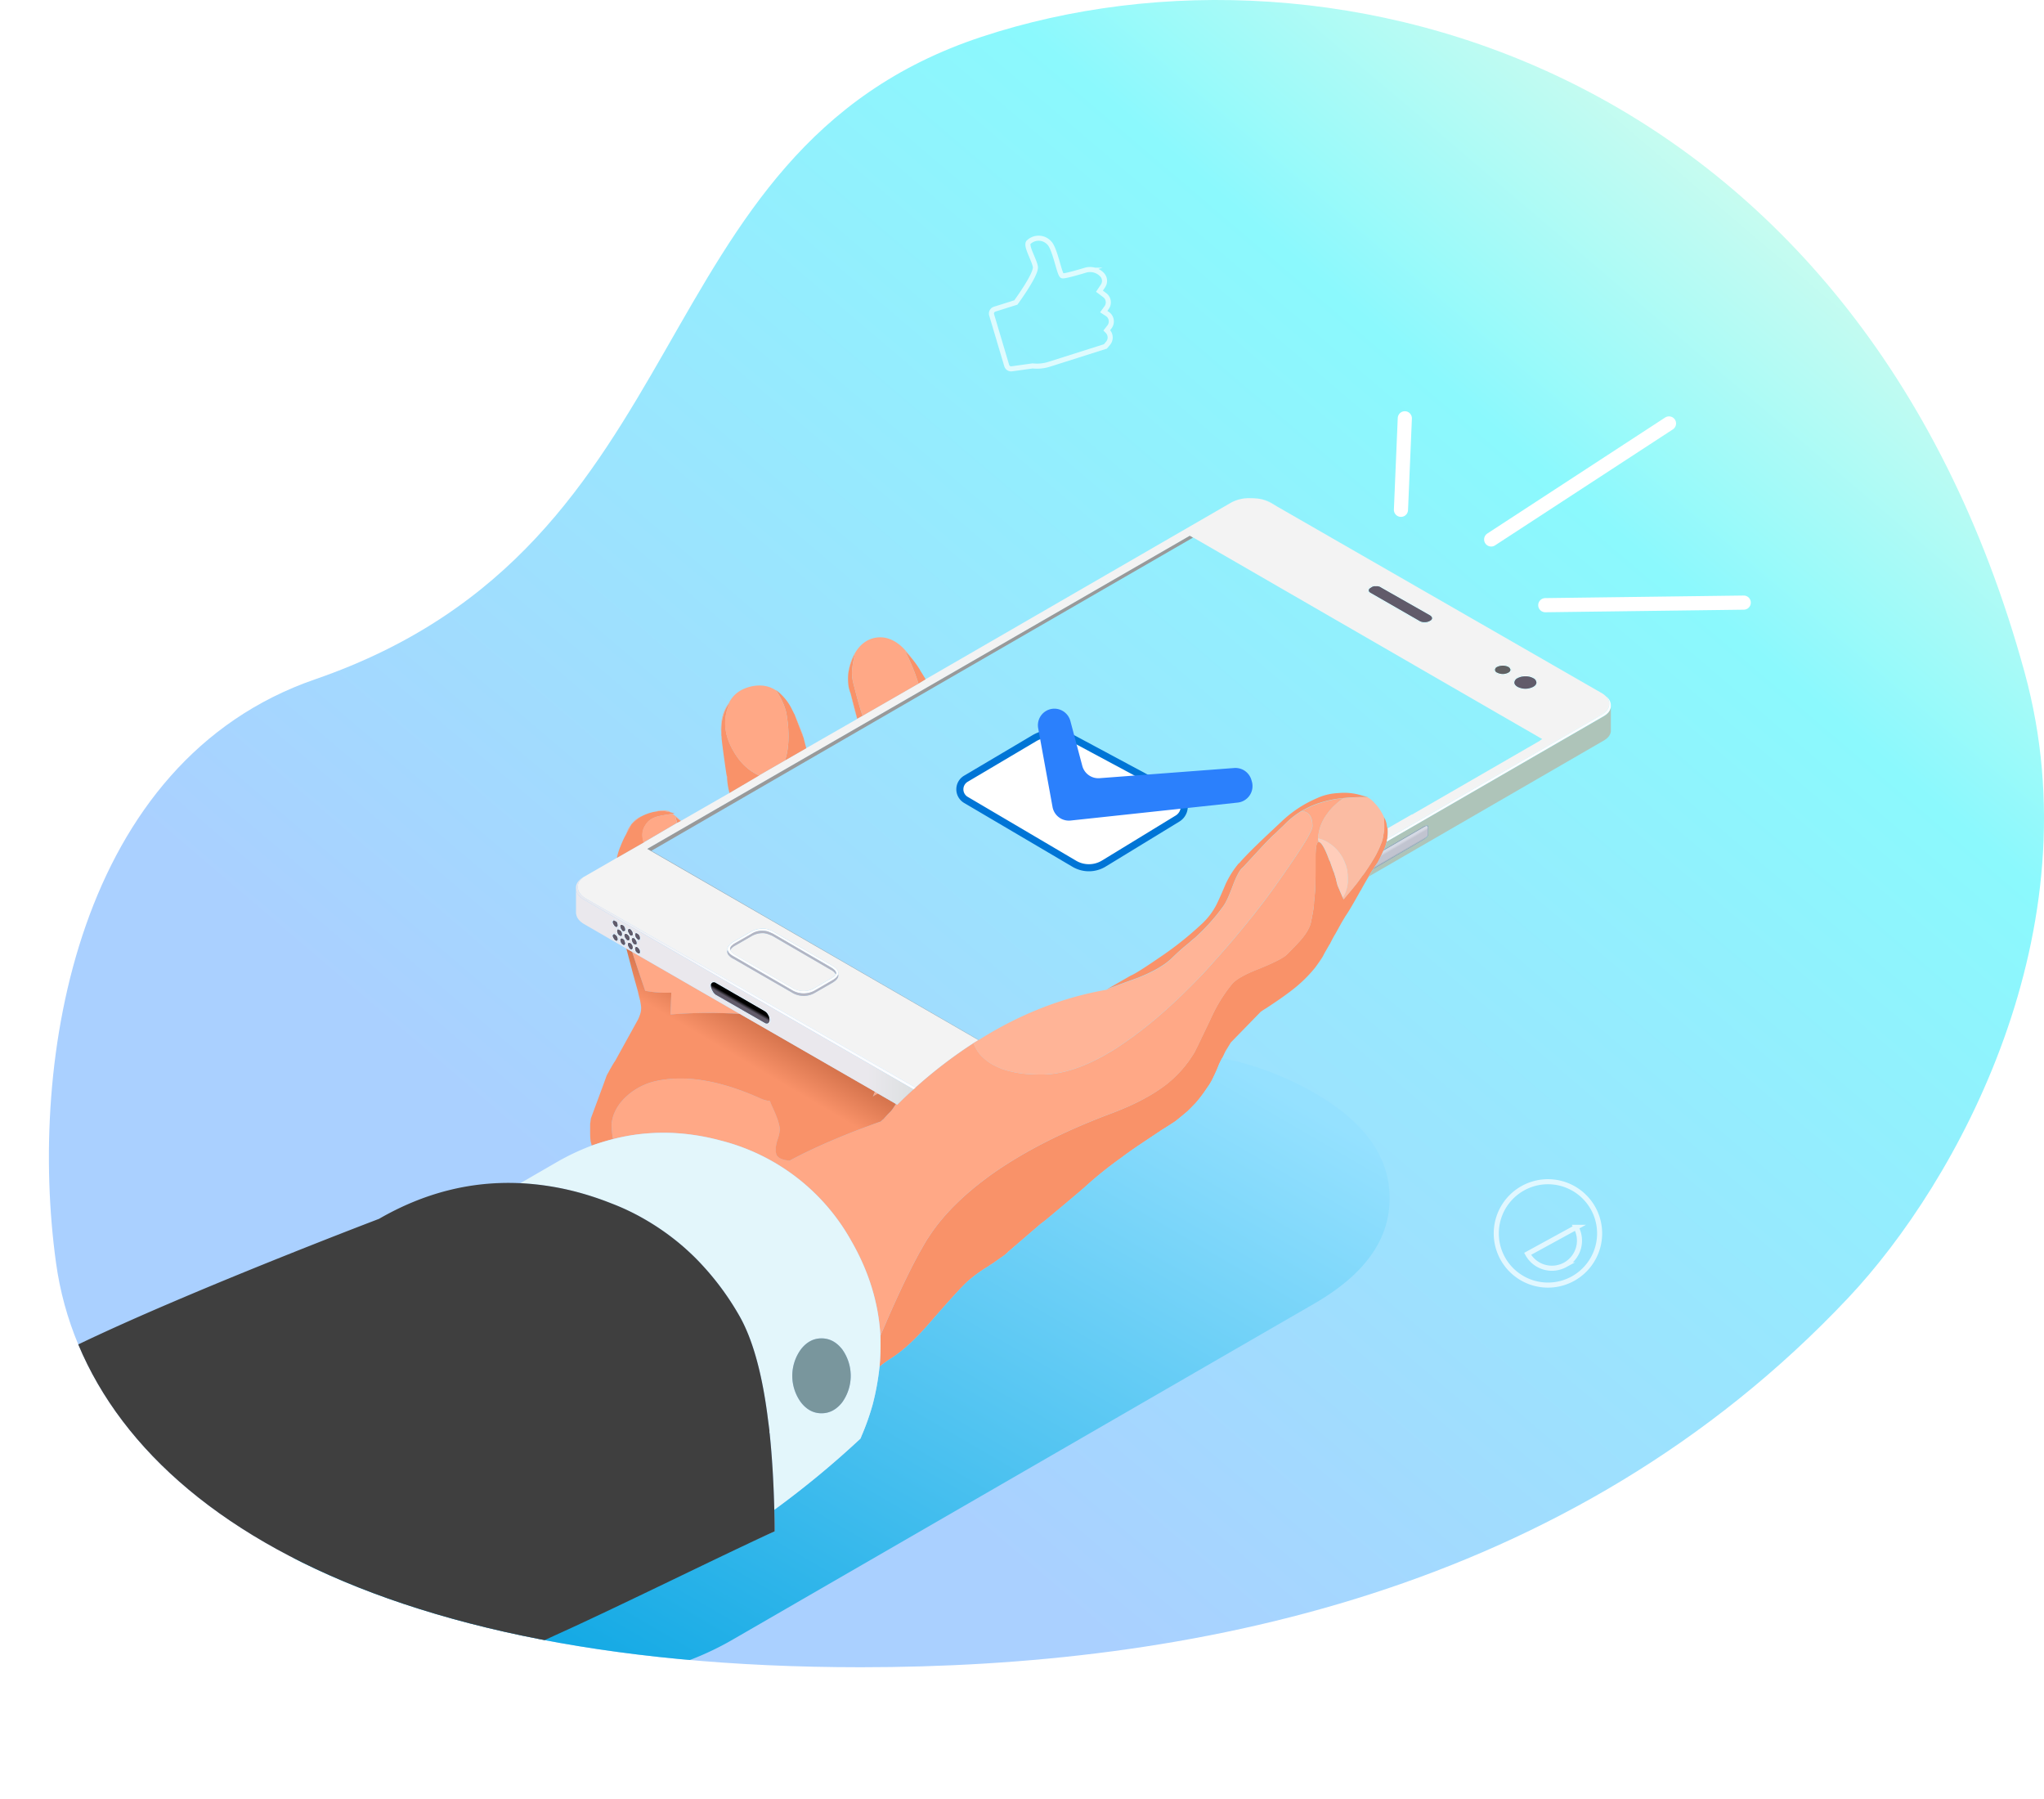
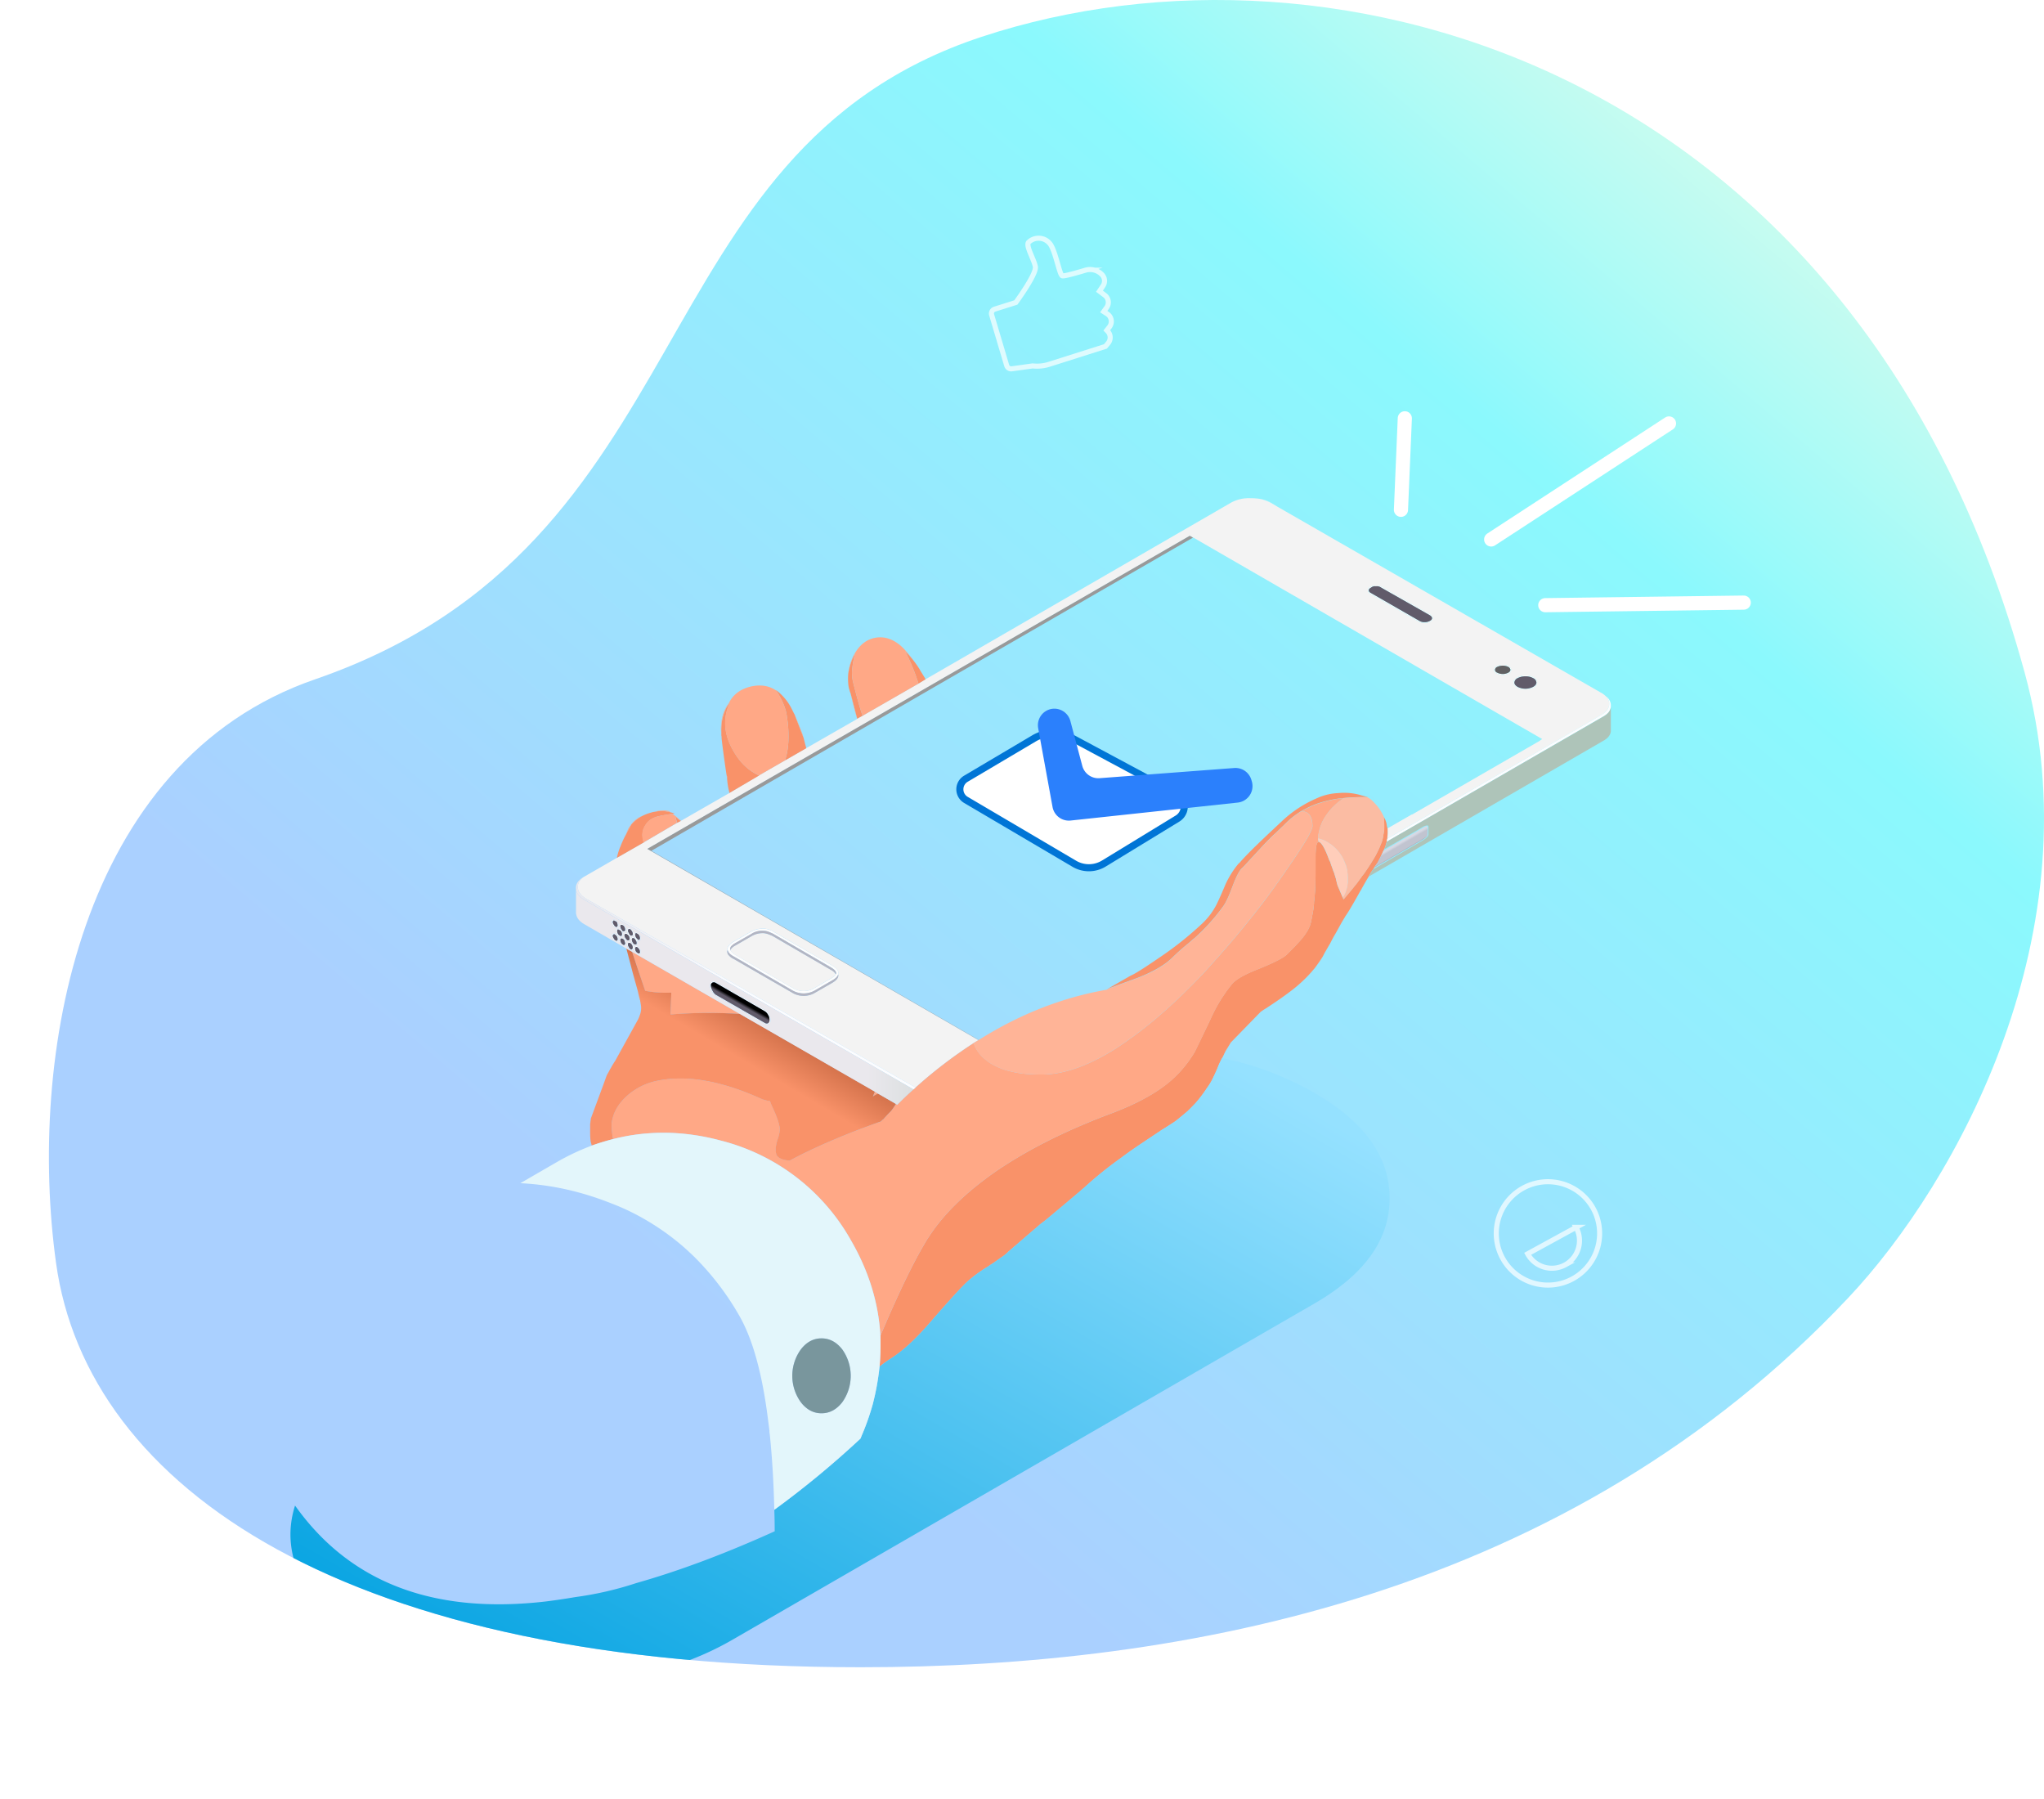
<svg xmlns="http://www.w3.org/2000/svg" xmlns:xlink="http://www.w3.org/1999/xlink" viewBox="0 0 1139.11 1002.22">
  <defs>
    <style>.cls-1{mask:url(#mask);filter:url(#luminosity-noclip-2);}.cls-10,.cls-11,.cls-12,.cls-13,.cls-14,.cls-15,.cls-16,.cls-17,.cls-18,.cls-19,.cls-2,.cls-20,.cls-21,.cls-22,.cls-23,.cls-24,.cls-25,.cls-26,.cls-27,.cls-28,.cls-29,.cls-30,.cls-31,.cls-33,.cls-34,.cls-35,.cls-36,.cls-37,.cls-38,.cls-39,.cls-40,.cls-6,.cls-7,.cls-8,.cls-9{fill-rule:evenodd;}.cls-2{mix-blend-mode:multiply;fill:url(#linear-gradient);}.cls-3,.cls-43,.cls-45{fill:none;}.cls-4{fill:url(#linear-gradient-2);}.cls-5{clip-path:url(#clip-path);}.cls-6{fill:#fdfdfd;}.cls-7{fill:#f3f3f3;}.cls-8{fill:#f99269;}.cls-9{fill:#ffa886;}.cls-10{fill:#999;}.cls-11{fill:url(#linear-gradient-3);}.cls-12{fill:#ffb497;}.cls-13{fill:url(#linear-gradient-4);}.cls-14{fill:url(#linear-gradient-5);}.cls-15{fill:url(#linear-gradient-6);}.cls-16{fill:#b4b5c2;}.cls-17{fill:url(#linear-gradient-7);}.cls-18{fill:url(#linear-gradient-8);}.cls-19{fill:url(#linear-gradient-9);}.cls-20{fill:url(#linear-gradient-10);}.cls-21{fill:url(#linear-gradient-11);}.cls-22{fill:url(#linear-gradient-12);}.cls-23{fill:url(#linear-gradient-13);}.cls-24{fill:url(#linear-gradient-14);}.cls-25{fill:url(#linear-gradient-15);}.cls-26{fill:url(#linear-gradient-16);}.cls-27{fill:url(#linear-gradient-17);}.cls-28{fill:#e3f6fb;}.cls-29{fill:#3f3f3f;}.cls-30{fill:url(#linear-gradient-18);}.cls-31{fill:#79969d;}.cls-32{mask:url(#mask-2);}.cls-33{fill:url(#linear-gradient-19);}.cls-34{fill:url(#linear-gradient-20);}.cls-35{fill:#626163;}.cls-36{fill:url(#radial-gradient);}.cls-37{fill:#fbbca3;}.cls-38{fill:#999caa;}.cls-39{fill:#ffcdba;}.cls-40{fill:url(#linear-gradient-21);}.cls-41{fill:#fff;stroke:#0075d6;stroke-width:3.94px;}.cls-41,.cls-43,.cls-45{stroke-miterlimit:10;}.cls-42{fill:#2b80fc;}.cls-43,.cls-45{stroke:#fff;}.cls-43{stroke-linecap:round;stroke-width:7.89px;}.cls-44{opacity:0.7;}.cls-45{stroke-width:2.83px;}.cls-46{filter:url(#luminosity-noclip);}</style>
    <filter id="luminosity-noclip" x="419.31" y="-6254.35" width="437.31" height="32766" filterUnits="userSpaceOnUse" color-interpolation-filters="sRGB">
      <feFlood flood-color="#fff" result="bg" />
      <feBlend in="SourceGraphic" in2="bg" />
    </filter>
    <mask id="mask" x="419.31" y="-6254.35" width="437.31" height="32766" maskUnits="userSpaceOnUse">
      <g class="cls-46" />
    </mask>
    <linearGradient id="linear-gradient" x1="1628.22" y1="1312.92" x2="1263.94" y2="1555.87" gradientTransform="translate(-341.6 -602.55) scale(0.7 0.7)" gradientUnits="userSpaceOnUse">
      <stop offset="0" stop-color="gray" />
      <stop offset="1" stop-color="#050505" />
    </linearGradient>
    <linearGradient id="linear-gradient-2" x1="-1984.09" y1="815.2" x2="-2693.92" y2="-19.25" gradientTransform="matrix(-1, 0, 0, 1, -1623.23, 0)" gradientUnits="userSpaceOnUse">
      <stop offset="0.08" stop-color="#aad0ff" />
      <stop offset="0.68" stop-color="#8bf9fd" />
      <stop offset="1" stop-color="#fafee5" />
    </linearGradient>
    <clipPath id="clip-path">
      <path class="cls-3" d="M479.69,929C192.91,929,48.56,828.9,31.24,703.79,15.44,589.7,43.31,424.14,175.59,378.52c218.7-75.42,177.88-294.07,371.46-358,197-65,488.84,16.89,581.25,354.14,39.52,144.21-37.6,284.07-98.16,348.37C874.24,888.56,660.61,929,479.69,929Z" />
    </clipPath>
    <linearGradient id="linear-gradient-3" x1="321.69" y1="408.38" x2="900.05" y2="408.38" gradientTransform="matrix(1, 0.02, 0, 1, -1.19, 23.58)" gradientUnits="userSpaceOnUse">
      <stop offset="0" stop-color="#eae8ed" />
      <stop offset="0.16" stop-color="#fcfcfe" />
    </linearGradient>
    <linearGradient id="linear-gradient-4" x1="413.23" y1="590.4" x2="423.94" y2="572.24" gradientUnits="userSpaceOnUse">
      <stop offset="0" stop-color="#f99269" />
      <stop offset="1" stop-color="#d7754e" />
    </linearGradient>
    <linearGradient id="linear-gradient-5" x1="324.49" y1="468.39" x2="902.36" y2="468.39" gradientTransform="matrix(1, 0.02, 0, 1, -2.91, 23.9)" gradientUnits="userSpaceOnUse">
      <stop offset="0.28" stop-color="#eae8ed" />
      <stop offset="0.47" stop-color="#aec4b9" />
    </linearGradient>
    <linearGradient id="linear-gradient-6" x1="-3604.81" y1="1278.97" x2="-2994.95" y2="1278.97" gradientTransform="matrix(0.87, -0.5, 1, 0.58, 2055.66, -1621.86)" gradientUnits="userSpaceOnUse">
      <stop offset="0" stop-color="#03a2e1" />
      <stop offset="1" stop-color="#95e1ff" />
    </linearGradient>
    <linearGradient id="linear-gradient-7" x1="-4384.41" y1="-1652.67" x2="-4380" y2="-1652.67" gradientTransform="matrix(-0.36, -0.93, 1.03, -0.12, 453.86, -3759.28)" gradientUnits="userSpaceOnUse">
      <stop offset="0.36" stop-color="#615b6a" />
      <stop offset="0.82" />
    </linearGradient>
    <linearGradient id="linear-gradient-8" x1="-4387.26" y1="-1649.58" x2="-4382.86" y2="-1649.58" xlink:href="#linear-gradient-7" />
    <linearGradient id="linear-gradient-9" x1="-4381.41" y1="-1655.68" x2="-4377" y2="-1655.68" xlink:href="#linear-gradient-7" />
    <linearGradient id="linear-gradient-10" x1="-4386.83" y1="-1655.31" x2="-4382.43" y2="-1655.31" xlink:href="#linear-gradient-7" />
    <linearGradient id="linear-gradient-11" x1="-4389.2" y1="-1658.49" x2="-4384.8" y2="-1658.49" xlink:href="#linear-gradient-7" />
    <linearGradient id="linear-gradient-12" x1="-4392.2" y1="-1655.45" x2="-4387.79" y2="-1655.45" xlink:href="#linear-gradient-7" />
    <linearGradient id="linear-gradient-13" x1="-4389.84" y1="-1652.28" x2="-4385.43" y2="-1652.28" xlink:href="#linear-gradient-7" />
    <linearGradient id="linear-gradient-14" x1="-4392.66" y1="-1649.43" x2="-4388.25" y2="-1649.43" xlink:href="#linear-gradient-7" />
    <linearGradient id="linear-gradient-15" x1="-4395.2" y1="-1652.37" x2="-4390.79" y2="-1652.37" xlink:href="#linear-gradient-7" />
    <linearGradient id="linear-gradient-16" x1="-4390.23" y1="-1646.75" x2="-4385.82" y2="-1646.75" xlink:href="#linear-gradient-7" />
    <linearGradient id="linear-gradient-17" x1="-4398.02" y1="-1649.55" x2="-4393.62" y2="-1649.55" xlink:href="#linear-gradient-7" />
    <linearGradient id="linear-gradient-18" x1="-3142.41" y1="-470.35" x2="-3136.25" y2="-470.35" gradientTransform="matrix(0, -1, 1, 0.57, 883.49, -2311.91)" gradientUnits="userSpaceOnUse">
      <stop offset="0.36" stop-color="#615b6a" />
      <stop offset="0.68" />
    </linearGradient>
    <filter id="luminosity-noclip-2" x="419.31" y="302.15" width="437.31" height="141.36" filterUnits="userSpaceOnUse" color-interpolation-filters="sRGB">
      <feFlood flood-color="#fff" result="bg" />
      <feBlend in="SourceGraphic" in2="bg" />
    </filter>
    <mask id="mask-2" x="419.31" y="302.15" width="437.31" height="141.36" maskUnits="userSpaceOnUse">
      <g class="cls-1">
        <path class="cls-2" d="M856.62,413.11,824,431.91q-164.84-93.29-404.73,11.6l245-141.36Z" />
      </g>
    </mask>
    <linearGradient id="linear-gradient-19" x1="419.31" y1="372.83" x2="856.62" y2="372.83" gradientUnits="userSpaceOnUse">
      <stop offset="0" stop-color="#b6f6ff" />
      <stop offset="1" stop-color="#fff" />
    </linearGradient>
    <linearGradient id="linear-gradient-20" x1="-2722.61" y1="1054.99" x2="-2716.48" y2="1054.99" gradientTransform="matrix(0.87, -0.49, 1.01, 0.58, 2079.98, -1615.89)" xlink:href="#linear-gradient-18" />
    <radialGradient id="radial-gradient" cx="2541.29" cy="292.11" r="5.7" gradientTransform="matrix(0.87, 0.5, -0.87, 0.5, -1095.85, -1035.57)" gradientUnits="userSpaceOnUse">
      <stop offset="0.32" />
      <stop offset="0.65" stop-color="#615b6a" />
    </radialGradient>
    <linearGradient id="linear-gradient-21" x1="-5299.17" y1="-102.05" x2="-5292.56" y2="-102.05" gradientTransform="matrix(0, -1, 1, -0.58, 884.01, -4883.54)" gradientUnits="userSpaceOnUse">
      <stop offset="0" stop-color="#989aa5" />
      <stop offset="0.2" stop-color="#c1c4d0" />
      <stop offset="0.7" stop-color="#c1c4d0" />
      <stop offset="0.92" stop-color="#d6d9e4" />
    </linearGradient>
  </defs>
  <title>Asset 23</title>
  <g id="Layer_2" data-name="Layer 2">
    <g id="Layer_10" data-name="Layer 10">
      <path class="cls-4" d="M479.69,929C192.91,929,48.56,828.9,31.24,703.79,15.44,589.7,43.31,424.14,175.59,378.52c218.7-75.42,177.88-294.07,371.46-358,197-65,488.84,16.89,581.25,354.14,39.52,144.21-37.6,284.07-98.16,348.37C874.24,888.56,660.61,929,479.69,929Z" />
      <g class="cls-5">
        <path class="cls-6" d="M769.77,327.42a4.19,4.19,0,0,0-3-.76,3.49,3.49,0,0,0-2.71.76q-1.26.63-1.26,1.53t1.26,1.53l27,15.52a5.28,5.28,0,0,0,2.92.69,5.58,5.58,0,0,0,2.86-.69c.83-.42,1.25-.93,1.25-1.53s-.42-1.16-1.25-1.67Zm-6,3.48a2.46,2.46,0,0,1-1.39-1.95,2.23,2.23,0,0,1,1.39-1.95,6.26,6.26,0,0,1,3.06-.76,6.84,6.84,0,0,1,3.34.76l27,15.45a2.48,2.48,0,0,1,1.39,2,2.46,2.46,0,0,1-1.39,1.94A7.19,7.19,0,0,1,794,347a7.39,7.39,0,0,1-3.2-.63Zm73.81,40a7.14,7.14,0,0,0-3.2.7,1.87,1.87,0,0,0-1.18,1.67,1.7,1.7,0,0,0,1.18,1.53,6.55,6.55,0,0,0,3.2.76,6.2,6.2,0,0,0,3.06-.76,2,2,0,0,0,1.19-1.53,2.25,2.25,0,0,0-1.19-1.67A6.75,6.75,0,0,0,837.53,370.9Zm5.92,9.4c0-1.12.72-2,2.15-2.72a7.83,7.83,0,0,1,4.53-1.25,8.62,8.62,0,0,1,4.73,1.25,3.11,3.11,0,0,1,1.81,2.72c0,1-.65,1.92-1.95,2.71a9.17,9.17,0,0,1-4.59,1,9,9,0,0,1-4.53-1C844.17,382.31,843.45,381.41,843.45,380.3Zm-9.26-9.12a6.87,6.87,0,0,1,3.34-.76,6.5,6.5,0,0,1,3.2.76,2.53,2.53,0,0,1,1.53,2.09,2.3,2.3,0,0,1-1.53,2,6.5,6.5,0,0,1-3.2.76,6.87,6.87,0,0,1-3.34-.76,2.3,2.3,0,0,1-1.53-2A2.53,2.53,0,0,1,834.19,371.18Zm11.55,6.68a3,3,0,0,0-1.81,2.44c0,.92.61,1.73,1.81,2.43a9.62,9.62,0,0,0,8.7,0c1.21-.7,1.81-1.51,1.81-2.43a2.94,2.94,0,0,0-1.81-2.44,8.22,8.22,0,0,0-4.31-1A8.62,8.62,0,0,0,845.74,377.86ZM407,529.46a7.3,7.3,0,0,0,2.57,2.43l32.35,18.65a11.59,11.59,0,0,0,12,0l9.11-5.29a7.16,7.16,0,0,0,2.79-2.44.4.4,0,0,0,.14-.28c.18-1.11-.79-2.29-2.93-3.54l-32.14-18.65c-.83-.42-1.6-.76-2.29-1a8,8,0,0,0-3.07-.63,10.62,10.62,0,0,0-6.67,1.67l-9.26,5.29a8.94,8.94,0,0,0-1.67,1.25,2.4,2.4,0,0,0-.9,2.44Zm60.11,13.35V543c-.28,1.11-1.39,2.23-3.34,3.34l-9.25,5.36a12.59,12.59,0,0,1-13.22,0l-32.35-18.72c-1.9-1-3-2.13-3.34-3.34-.1,0-.14,0-.14-.13a2.89,2.89,0,0,1,.76-2.58,8.58,8.58,0,0,1,2.72-2.29l9.25-5.29a13.71,13.71,0,0,1,7.17-1.88,9.18,9.18,0,0,1,2.57.35,10.52,10.52,0,0,1,3.48,1.53l32.35,18.64C466.47,539.47,467.58,541.1,467.07,542.81ZM348.17,516a.61.61,0,0,0,.14.42,2.56,2.56,0,0,1,.63,1.67,1.75,1.75,0,0,1-.14.76,2.28,2.28,0,0,1-.49.49c-.28.18-.74.11-1.39-.21a1.56,1.56,0,0,1-.56-.56,1.78,1.78,0,0,0,.28.42,3.5,3.5,0,0,1,.49,1.67,1.3,1.3,0,0,1-.63,1.25,1.4,1.4,0,0,1-1.39-.21,2.91,2.91,0,0,1-1.18-1.18,3.5,3.5,0,0,1-.49-1.67,1.65,1.65,0,0,1,.63-1.39,1.43,1.43,0,0,1,1.18.35,2.08,2.08,0,0,1,.76.38.49.49,0,0,1-.13-.38,2.41,2.41,0,0,1-.63-1.53,1.32,1.32,0,0,1,.63-1.26.45.45,0,0,1,.34-.13,1.09,1.09,0,0,1,.91.13A4.14,4.14,0,0,1,348.17,516Zm-.14.55a1.89,1.89,0,0,0-1.11-1,.72.72,0,0,0-.7-.14H346c-.18.1-.27.4-.27.91a2.7,2.7,0,0,0,.48,1.39c.19.28.37.58.56.9a1.72,1.72,0,0,0,.35.28,1.51,1.51,0,0,0,.9,0c.28-.09.42-.35.42-.76A3.22,3.22,0,0,0,348,516.51Zm1.53,2a1.36,1.36,0,0,1,.56-1.25,1.27,1.27,0,0,1,1.25.14,3.08,3.08,0,0,1,1.32,1.25,3.5,3.5,0,0,1,.49,1.67,1.15,1.15,0,0,1-.63,1.18,1,1,0,0,1-1.32,0,4.29,4.29,0,0,1-.62-.41l.14.14a3.68,3.68,0,0,1,.62,1.8c0,.61-.21,1-.62,1.05l-.49.35a1.63,1.63,0,0,1-.91-.35,2.15,2.15,0,0,1-1.18-1.32,2.87,2.87,0,0,1-.49-1.53,1.67,1.67,0,0,1,.63-1.4,1.11,1.11,0,0,1,.77,0,1.67,1.67,0,0,1,.48.14c.27.23.51.44.7.63a1.61,1.61,0,0,1-.28-.42A3.4,3.4,0,0,1,349.56,518.53Zm.7-.76c-.19.09-.28.35-.28.76a1.91,1.91,0,0,0,.49,1.32,2.67,2.67,0,0,0,.9,1.4,1.55,1.55,0,0,0,.91,0c.27-.1.41-.4.41-.91a3,3,0,0,0-.41-1.39,4.56,4.56,0,0,0-1-1.18A.77.77,0,0,0,350.26,517.77Zm-7.58-4.59c-.28-.28-.54-.38-.77-.28a1,1,0,0,0-.42.9,2.85,2.85,0,0,0,.63,1.53,2.45,2.45,0,0,0,.9,1,.83.83,0,0,0,.91,0c.18-.1.28-.35.28-.77a5.55,5.55,0,0,0-.28-1.53A1.85,1.85,0,0,0,342.68,513.18Zm-1.05-.63a1.4,1.4,0,0,1,1.39.21,7.27,7.27,0,0,1,1.19,1.18,3.59,3.59,0,0,1,.48,1.67,1.31,1.31,0,0,1-.62,1.25c-.33.19-.79.12-1.39-.21a2.64,2.64,0,0,1-1.05-1.18,3,3,0,0,1-.62-1.67A1.3,1.3,0,0,1,341.63,512.55Zm2.58,5.36a1.2,1.2,0,0,0-.28.9,3.15,3.15,0,0,0,.42,1.53,2.08,2.08,0,0,0,.9.91,1.34,1.34,0,0,0,1.11.27v-.14c.19-.09.28-.34.28-.76a2.86,2.86,0,0,0-.28-1.32,1.84,1.84,0,0,0-1.25-1.12C344.74,517.91,344.44,517.81,344.21,517.91Zm0,3.61a3.63,3.63,0,0,1,.48,1.67,1.33,1.33,0,0,1-.62,1.26c-.33.27-.79.23-1.39-.14a3.19,3.19,0,0,1-1.05-1.26,2.55,2.55,0,0,1-.62-1.67,1.33,1.33,0,0,1,.62-1.18,1.3,1.3,0,0,1,1.39.14A7.27,7.27,0,0,1,344.21,521.52Zm0,1.67a4.12,4.12,0,0,0-.28-1.32,4,4,0,0,0-1.25-1.25.59.59,0,0,0-.77,0c-.28.09-.42.35-.42.76a2.41,2.41,0,0,0,.63,1.54,1.71,1.71,0,0,0,.9,1,.83.83,0,0,0,.91.14C344.11,524,344.21,523.7,344.21,523.19Zm1.53.63a2.86,2.86,0,0,0,.48,1.53,2.51,2.51,0,0,0,.91,1c.37.24.67.28.9.14a1,1,0,0,0,.42-.9l-.28-1a.88.88,0,0,0-.14-.49,1.91,1.91,0,0,0-1.11-1.05.83.83,0,0,0-.91,0C345.83,523.15,345.74,523.4,345.74,523.82Zm.14,1.67a2.58,2.58,0,0,1-.63-1.67,1.15,1.15,0,0,1,.63-1.18,1.05,1.05,0,0,1,1.25.14,2.63,2.63,0,0,1,.9.55c.09.24.19.44.28.63a3,3,0,0,1,.63,1.67,2.15,2.15,0,0,1-.14.9,2.88,2.88,0,0,0-.49.35,1.7,1.7,0,0,1-1.39,0A10.71,10.71,0,0,1,345.88,525.49Zm5-2.44a3.14,3.14,0,0,0-.41-1.53,2.67,2.67,0,0,0-1.12-1c-.09,0-.13-.05-.13-.14a1.13,1.13,0,0,0-.77,0,1,1,0,0,0-.42.91,2.47,2.47,0,0,0,.56,1.39,3.45,3.45,0,0,0,1,1.18,1.29,1.29,0,0,0,.56.14h.35v-.14C350.75,523.73,350.88,523.47,350.88,523.05Zm2.44-.27a1.39,1.39,0,0,0-.9,0c-.19.09-.28.34-.28.76a2.85,2.85,0,0,0,.41,1.46,2.6,2.6,0,0,0,.91,1.12,1.6,1.6,0,0,0,1.11.13c.19-.09.28-.39.28-.9a2.6,2.6,0,0,0-.49-1.39A3.17,3.17,0,0,0,353.32,522.78Zm-1.18-.49a1.37,1.37,0,0,1,1.32.14,6.38,6.38,0,0,1,.76.62,1.61,1.61,0,0,0-.27-.41,3.83,3.83,0,0,1-.49-1.67,1.22,1.22,0,0,1,.62-1.25c.33-.28.79-.24,1.4.13a2.43,2.43,0,0,1,1.18,1.26,3.62,3.62,0,0,1,.49,1.67c0,.69-.21,1.09-.63,1.18a1.48,1.48,0,0,1-1.39,0,3.66,3.66,0,0,1-.56-.77,1.73,1.73,0,0,0,.28.63,4.35,4.35,0,0,1,.28,1.53c0,.6-.14,1-.42,1.18a1.1,1.1,0,0,1-1.39,0,4.19,4.19,0,0,1-1.18-1.32,3.5,3.5,0,0,1-.49-1.67A1.42,1.42,0,0,1,352.14,522.29Zm-1.88,3.06a1.23,1.23,0,0,0-.28.9,2.19,2.19,0,0,0,.49,1.4,2.28,2.28,0,0,0,.9,1.18,1.17,1.17,0,0,0,.42.14c.23.09.39.09.49,0v-.14c.27-.09.41-.35.41-.77a3.25,3.25,0,0,0-.41-1.53,2.87,2.87,0,0,0-1-1,1.76,1.76,0,0,0-.62-.14Zm-.7.9a1.37,1.37,0,0,1,.56-1.25.48.48,0,0,1,.35-.14.9.9,0,0,1,.9.35,2.84,2.84,0,0,1,1.32,1,3.76,3.76,0,0,1,.49,1.81,1.32,1.32,0,0,1-.63,1.26,1.38,1.38,0,0,1-.62.14,1.23,1.23,0,0,1-.7-.35,3.31,3.31,0,0,1-1.25-1.19A4,4,0,0,1,349.56,526.25Zm4.66-6.26a1.58,1.58,0,0,0-.27,1,2.82,2.82,0,0,0,.41,1.32,4.87,4.87,0,0,0,1.12,1.25,1,1,0,0,0,.9.14v-.14a.88.88,0,0,0,.28-.76,3.76,3.76,0,0,0-.42-1.53,2.63,2.63,0,0,0-1.11-1A1,1,0,0,0,354.22,520Zm.91,7.8a.66.66,0,0,0-.91,0c-.18.09-.27.34-.27.76a3.14,3.14,0,0,0,.41,1.53,3.32,3.32,0,0,0,1.12,1,1,1,0,0,0,.9.14,1.2,1.2,0,0,0,.28-.9,2.93,2.93,0,0,0-.42-1.39A3.72,3.72,0,0,0,355.13,527.79Zm-1.05-.49a1.54,1.54,0,0,1,1.4.14,3.36,3.36,0,0,1,1.18,1.25,3.62,3.62,0,0,1,.49,1.67,1.44,1.44,0,0,1-.63,1.39,1.4,1.4,0,0,1-1.39-.21,16.42,16.42,0,0,1-1.18-1.32,3.5,3.5,0,0,1-.49-1.67A1.52,1.52,0,0,1,354.08,527.3Zm42.72,19.76c.6-.42,1.35-.33,2.23.28l27.2,15.51a6.51,6.51,0,0,1,2.16,2.3c.37.78.67,1.48.9,2.08a5.43,5.43,0,0,1,.14,1.12,2.29,2.29,0,0,1-1,2.22,2.65,2.65,0,0,1-2.44-.28l-27.06-15.65a6.72,6.72,0,0,1-2.09-2.3,5.71,5.71,0,0,1-1.11-3.13A2.25,2.25,0,0,1,396.8,547.06Zm.28,5a5.63,5.63,0,0,0,1.95,2.29L426.23,570a1.83,1.83,0,0,0,1.81.13,2,2,0,0,0,.76-1.8,5.41,5.41,0,0,0-.14-1.26,4.3,4.3,0,0,0-.62-1.53,4.88,4.88,0,0,0-2.09-2.22l-27.06-15.66a1.9,1.9,0,0,0-1.95-.14,1.73,1.73,0,0,0-.76,1.67A5.69,5.69,0,0,0,397.08,552.07Z" />
        <path class="cls-7" d="M763.72,330.9l27.06,15.51a7.39,7.39,0,0,0,3.2.63,7.19,7.19,0,0,0,3.13-.63,2.46,2.46,0,0,0,1.39-1.94,2.48,2.48,0,0,0-1.39-2l-27-15.45a6.84,6.84,0,0,0-3.34-.76,6.26,6.26,0,0,0-3.06.76,2.23,2.23,0,0,0-1.39,1.95A2.46,2.46,0,0,0,763.72,330.9Zm70.47,40.28a2.53,2.53,0,0,0-1.53,2.09,2.3,2.3,0,0,0,1.53,2,6.87,6.87,0,0,0,3.34.76,6.5,6.5,0,0,0,3.2-.76,2.3,2.3,0,0,0,1.53-2,2.53,2.53,0,0,0-1.53-2.09,6.5,6.5,0,0,0-3.2-.76A6.87,6.87,0,0,0,834.19,371.18Zm9.26,9.12c0,1.11.72,2,2.15,2.71a9,9,0,0,0,4.53,1,9.17,9.17,0,0,0,4.59-1c1.3-.79,1.95-1.69,1.95-2.71a3.11,3.11,0,0,0-1.81-2.72,8.62,8.62,0,0,0-4.73-1.25,7.83,7.83,0,0,0-4.53,1.25C844.17,378.28,843.45,379.18,843.45,380.3Zm51.69,7.86a5.9,5.9,0,0,1,1.67,4c0,2.46-1.49,4.55-4.45,6.26L773.18,467.33v-.28l.14-1.67a27.2,27.2,0,0,0,0-3.83l13.43-7.72.14.07,71.44-41.25-.13-.07,1.25-.77L665,299.52l-.14.07-1.81-1L360.76,473,545.34,579.55c-.93.51-1.86,1.06-2.79,1.67A257.34,257.34,0,0,0,510.2,606L326.74,500.86q-4.51-2.72-4.73-6.33c-.09-2.36,1-4.34,3.34-5.91L343.79,478l14.89-8.55,18.64-10.93,1.95-1,.21-.14,27-15.51L423,432.06l14.47-8.35,11.83-6.82,28.38-16.28v-.14l3.06-1.67,31.1-17.88,4-2.43,132-76.32,29.5-17.05,8.77-5.08a20.86,20.86,0,0,1,10.92-2.43,33.53,33.53,0,0,1,4.52.28,21.39,21.39,0,0,1,6.54,2.29l3.83,2.16,180,103.45A12.68,12.68,0,0,1,895.14,388.16ZM465.75,542.81a7.16,7.16,0,0,1-2.79,2.44l-9.11,5.29a11.59,11.59,0,0,1-12,0l-32.35-18.65a7.3,7.3,0,0,1-2.57-2.43,6.54,6.54,0,0,1,2.57-2.44l9.26-5.36a12.3,12.3,0,0,1,7-1.67,13.07,13.07,0,0,1,3.48,1,10.31,10.31,0,0,1,1.53.69L463,540.38A6.51,6.51,0,0,1,465.75,542.81Zm-60.32-13.35a2.9,2.9,0,0,0,.9,3,7.47,7.47,0,0,0,2.58,1.87L441.26,553a12.38,12.38,0,0,0,13.22,0l9.25-5.29q4.11-2.43,3.34-4.87c.51-1.71-.6-3.34-3.34-4.87L431.38,519.3a10.52,10.52,0,0,0-3.48-1.53,9.18,9.18,0,0,0-2.57-.35,13.71,13.71,0,0,0-7.17,1.88l-9.25,5.29a8.58,8.58,0,0,0-2.72,2.29A2.89,2.89,0,0,0,405.43,529.46Z" />
        <path class="cls-8" d="M512.36,372.71a6.05,6.05,0,0,1,.49.91c.88,1.39,1.87,3,3,4.87l-4,2.43a112,112,0,0,0-7.44-18.09A55.85,55.85,0,0,1,512.36,372.71Zm-34.65,27.76L474,386.21a4.26,4.26,0,0,1-.49-1.39,14.87,14.87,0,0,1-.77-3.76,30.89,30.89,0,0,1,0-5.77A35.59,35.59,0,0,1,476.53,364a63.21,63.21,0,0,0-1.53,8.07,22.37,22.37,0,0,0,.42,8.07q3.06,12.1,4.59,16.55a12.24,12.24,0,0,0,.76,2.09ZM437.5,423.71q3.35-10.31.9-25.33-.9-5.91-5.77-13.56a.44.44,0,0,1-.14-.28,23.91,23.91,0,0,1,3,2.57,29.38,29.38,0,0,1,6.26,9,1.28,1.28,0,0,1,.28.48,9.81,9.81,0,0,0,.77,1.47q1.24,3.33,4.87,12.66a.39.39,0,0,0,.14.28q.61,2.56,1.53,5.91ZM402,408.26q-.34-10.5,4.87-17-6.26,13.35,1.95,27.34,5.49,9.6,14.26,13.5l-16.56,9.74a1.46,1.46,0,0,1-.14-.63,39.22,39.22,0,0,1-1.18-7.58v-.91c-.14-.42-.26-.81-.35-1.18q-1.95-13.22-2.71-20.11v-.9l-.14-.77Zm-24.63,50.23c-.28-1.11-.62-2.27-1-3.48.69.61,1.69,1.42,3,2.44Zm-28.87,7.17q1.4-2.71,3.34-6.26a22,22,0,0,1,5.91-4.66,27,27,0,0,1,5.22-2,11.83,11.83,0,0,1,1.81-.42h.14a18.25,18.25,0,0,1,8.69.28,16.7,16.7,0,0,1,2.37.76,3.84,3.84,0,0,0-1,.14,72,72,0,0,0-7.73,1.26c-3.43.78-5.86,2.34-7.3,4.66q-3.06,4.25-1.18,10L343.79,478a33.81,33.81,0,0,1,1.67-5.63.36.36,0,0,1,.14-.28A64.78,64.78,0,0,1,348.45,465.66ZM490.17,761.54a142.63,142.63,0,0,0,.48-17.18v-.14q2-4.59,4.39-10.16,11.4-26,19.61-40c.75-1.34,1.49-2.6,2.23-3.76l.84-1.25q12-18.43,35.62-35.2,26.92-18.86,66.37-33.6,19.2-7.25,30.68-16.35a64.72,64.72,0,0,0,15-17.12,4.1,4.1,0,0,0,.34-.55q1.18-2.24,9-18.65a85.75,85.75,0,0,1,11.83-19.27q3.33-4,15.16-8.56Q714,534.74,717,532q6.67-6.67,8.62-9.11,4.24-5.16,5-9.26c.51-2.46,1-4.94,1.39-7.44.1-.93.19-1.86.28-2.78v-.56c.24-2.23.44-4.5.63-6.82v-1A31.24,31.24,0,0,0,733,492v-1.39c.09-1.72.14-3.67.14-5.85v-7.23q0-9.25,2.15-8.35l.14.14q2.16,1.25,5.29,9.88a5.56,5.56,0,0,0,.49.9c.51,1.53,1.06,3.11,1.67,4.73a3.67,3.67,0,0,0,.48,1.18c.28.93.58,1.91.91,2.93a.56.56,0,0,0,.14.41c.28,1.35.62,2.72,1,4.11l2.57,6a1,1,0,0,1,.14.42,12.2,12.2,0,0,1,.63,1.25q4.45-5.22,7.31-8.83c1.29-1.72,2.41-3.25,3.33-4.6h.14a2.65,2.65,0,0,1,.63-.9q4.11-5.91,6.54-10.3c.09-.18.23-.44.42-.76s.3-.68.48-1.05a32.12,32.12,0,0,0,1.67-3.68c.28-.7.54-1.3.77-1.81.28-.93.49-1.74.63-2.44.27-1.71.51-3.08.69-4.1a48.56,48.56,0,0,0-.28-7.59,10.93,10.93,0,0,1,1.81,5.15c.14.51.26,1,.35,1.39a27.2,27.2,0,0,1,0,3.83l-.14,1.67v.28a16.84,16.84,0,0,0-.35,1.67,23.69,23.69,0,0,1-1.39,4.24,1.71,1.71,0,0,0-.28.49.39.39,0,0,1-.14.28q-1.53,3.48-3.34,6.82c-.09,0-.14,0-.14.13a6,6,0,0,0-.48.77,2.14,2.14,0,0,0-.28.35,12.7,12.7,0,0,0-1.25,1.95l-.14.13v.14a1.38,1.38,0,0,0-.42.49,26.42,26.42,0,0,0-2.16,3.62q-1.93,3.19-4.38,7.65a.12.12,0,0,1-.14.14q-4,7.23-6.26,10.92c-.79,1.3-1.51,2.41-2.16,3.34-.46.79-1.16,1.95-2.08,3.48l-3.62,6.54a7.86,7.86,0,0,0-.49.77c-.51.92-1,1.78-1.39,2.57l-1.18,2.3-.14.13c-1,1.81-2,3.44-2.78,4.87l-1.05,2q-2.29,3.48-4.24,6.12l-.77.91-1,1.18a77.82,77.82,0,0,1-12,11.06q-5,3.84-13.63,9.47a31.46,31.46,0,0,0-2.92,1.94l-16.56,17-2.85,4.66c-.24.42-.44.84-.63,1.25v.14a.5.5,0,0,0-.28.49l-1.11,2.22c-.65,1.21-1.25,2.44-1.81,3.69q-1.32,3.48-3,6.82a33,33,0,0,1-3.69,6.26,72.73,72.73,0,0,1-6.33,8.35c-1.44,1.48-2.88,3-4.31,4.38q-3.35,2.85-6.82,5.64a3.12,3.12,0,0,0-.63.42q-4.25,2.77-7.86,5l-.14.13h-.14a.58.58,0,0,0-.21.35.56.56,0,0,0-.41.14l-10,6.68q-6.54,4.38-10.92,7.72a214.44,214.44,0,0,0-20.53,16.56q-5.62,4.88-21.15,17.81c-1.11.88-2.22,1.74-3.34,2.57L562,697.4l-.76.76c-.1,0-.14.08-.14.21H561c-.23.19-.44.37-.63.56a23,23,0,0,1-2.29,1.67l-4.73,3.34a32.26,32.26,0,0,0-2.86,1.88,76.31,76.31,0,0,0-11.41,8.35q-4.65,4.25-20.52,22.47-12.1,14.11-22.26,20.45A71,71,0,0,0,490.17,761.54ZM690.6,481q4.73-5.62,18.71-18.64,1.61-1.53,3.41-3.2c.28-.28.58-.56.91-.84a66.11,66.11,0,0,1,20-13.42l1.26-.56a31.85,31.85,0,0,1,11-2.43,32.76,32.76,0,0,1,12.73,1.25l3.76,1h-.28a110.79,110.79,0,0,0-13.22.49,61.23,61.23,0,0,0-12.59,2.43,45,45,0,0,0-9,3.76,18.66,18.66,0,0,0-1.94,1,47.54,47.54,0,0,0-8.07,6.13l-2.37,2.36c-1.3,1.21-2.41,2.27-3.34,3.2s-1.55,1.46-2.16,2q-2.91,2.71-9.87,10.3-4.32,4.65-6.13,6.67a16.81,16.81,0,0,1-1.32,1.26q-2.16,2.08-5,9.53-3.06,8.34-5.22,11.41a111.5,111.5,0,0,1-15.93,17.81c-1.11.88-2.18,1.78-3.2,2.71l-.83.7a114.34,114.34,0,0,0-8.56,7.65q-6.06,6-19.13,11.2-8.7,3.14-13.43,4.94c-.7.23-1.34.46-2,.7-.88.41-1.57.71-2.08.9l13.49-7.72q3.06-1.19,15.52-9.74a186.54,186.54,0,0,0,24-19,38.74,38.74,0,0,0,8.49-11.34q1.93-4,4.87-11a52.18,52.18,0,0,1,7.3-11.48Z" />
        <path class="cls-9" d="M480.77,398.8a12.24,12.24,0,0,1-.76-2.09q-1.53-4.44-4.59-16.55a22.37,22.37,0,0,1-.42-8.07,63.21,63.21,0,0,1,1.53-8.07,35.59,35.59,0,0,0-3.83,11.27,29.2,29.2,0,0,1,3.2-10.37q4.53-8.49,12.6-9.67,6.81-.9,13.08,4.24,3.62,3,9.39,11.07c.41.6.88,1.32,1.39,2.15a55.85,55.85,0,0,0-7.93-9.88,112,112,0,0,1,7.44,18.09Zm-3.06,1.81q-2.08-7-3.75-14.4l3.75,14.26Zm-45.08-15.79q4.88,7.65,5.77,13.56,2.44,15-.9,25.33L423,432.06q-8.76-3.9-14.26-13.5-8.22-14-1.95-27.34-5.22,6.54-4.87,17c-.09-.92-.14-1.69-.14-2.29q.13-8.7,4.38-14.13,3.76-7.57,13.22-9.46Q427,380.93,432.63,384.82Zm-53.15,72.49-.21.14c-1.3-1-2.3-1.83-3-2.44.42,1.21.76,2.37,1,3.48l-18.64,10.93q-1.89-5.78,1.18-10c1.44-2.32,3.87-3.88,7.3-4.66a72,72,0,0,1,7.73-1.26,41.75,41.75,0,0,1,4.38,3.69C379.41,457.17,379.48,457.22,379.48,457.31Zm-31,8.35Q349.22,464,350,462q3.06-5.28,7.3-7.09a1.07,1.07,0,0,0,.42-.14,22,22,0,0,0-5.91,4.66Q349.84,462.94,348.45,465.66Zm400.38-20.94a37.43,37.43,0,0,0-7.44,6.47c-.51.6-1,1.23-1.46,1.88a25.59,25.59,0,0,0-4.81,10,21.05,21.05,0,0,0-.55,4.11v.56c.09.41.18.83.28,1.25a1,1,0,0,1,.48.14q-2.15-.92-2.15,8.35v7.23c0,2.18,0,4.13-.14,5.85V492a31.24,31.24,0,0,1-.14,3.13v1c-.19,2.32-.39,4.59-.63,6.82v.56c-.09.92-.18,1.85-.28,2.78-.41,2.5-.88,5-1.39,7.44q-.76,4.11-5,9.26-1.94,2.43-8.62,9.11-2.93,2.72-15.24,7.72-11.82,4.59-15.16,8.56a85.75,85.75,0,0,0-11.83,19.27q-7.8,16.42-9,18.65a4.1,4.1,0,0,1-.34.55,64.72,64.72,0,0,1-15,17.12Q638.9,613,619.71,620.25q-39.45,14.75-66.37,33.6-23.65,16.77-35.62,35.2l-.84,1.25c-.74,1.16-1.48,2.42-2.23,3.76q-8.2,14-19.61,40-2.44,5.57-4.39,10.16-1.59-27.4-16.28-52.87a115.77,115.77,0,0,0-72.91-55.87,124.76,124.76,0,0,0-26.23-4.17,116.82,116.82,0,0,0-15.09.28,109.81,109.81,0,0,0-18.51,3.13,53,53,0,0,1-.76-8.7q1-8.62,8.48-15.31A36.18,36.18,0,0,1,365,602.5q24.63-5.62,58.16,9.26a20.19,20.19,0,0,0,6,1.81,30.67,30.67,0,0,0,1.46,3.54q4,8.64,4,12.46a20.69,20.69,0,0,1-1.18,5.15,21.72,21.72,0,0,0-1.12,5.28c0,2,.26,3.37.77,4q1.67,2.29,7,2.71,20.32-10.92,50.86-21.84l.91-.91.34-.14c1.39-1.62,2.86-3.2,4.39-4.73a29.46,29.46,0,0,0,2.71-4l.76.48c2.93-3,5.92-5.82,9-8.55a6.06,6.06,0,0,0,1.18-1,257.34,257.34,0,0,1,32.35-24.76,20,20,0,0,0,5.36,8.07,27.9,27.9,0,0,0,6.54,4.52,6.63,6.63,0,0,1,1,.49c.93.41,1.9.83,2.92,1.25a56.34,56.34,0,0,0,14.06,2.85q3.82.29,8.21.28,17.94,0,40.42-14,4.73-3.06,9.74-6.67,19.54-14.13,41-37,3.82-4.25,7.79-8.69,8.21-9.25,15.79-18.65.9-1.24,2-2.43,4-5.14,7.93-10.23l.28-.42q2.85-3.82,5.63-7.72v-.07q2.79-3.82,5.43-7.72,7.59-10.92,11.34-17.18,3.4-5.85,3.41-7.59,0-8-6-8.35a18.66,18.66,0,0,1,1.94-1,45,45,0,0,1,9-3.76A61.23,61.23,0,0,1,748.83,444.72ZM355.48,552.34c.27,1.26.58,2.49.9,3.69a2.94,2.94,0,0,1,.14.91C356.1,555.31,355.75,553.78,355.48,552.34Zm290.66,78.27a.58.58,0,0,1,.21-.35h.14A1.17,1.17,0,0,1,646.14,630.61ZM766.78,482.08c-.23.37-.49.81-.77,1.32l-.48.63a12.7,12.7,0,0,1,1.25-1.95ZM732.9,539.19q2-2.64,4.24-6.12-.42.76-.9,1.53C735.22,536.13,734.1,537.66,732.9,539.19ZM447.66,410.7Q444,401.37,442.79,398q1.66,4,4.59,11.41C447.47,409.86,447.56,410.28,447.66,410.7Zm-42.51,22.75c-.14-.7-.26-1.35-.35-1.95.09.37.21.76.35,1.18Zm-31.59,19.13a18.25,18.25,0,0,0-8.69-.28,15.17,15.17,0,0,1,7.93-.35Zm-21.28,77.78L412.39,565a271,271,0,0,0-38.69.27l.42-12.17a60.42,60.42,0,0,1-14.54-1Q355,538.7,352.28,530.36Zm137,79c-.6.33-1.2.68-1.81,1a4.51,4.51,0,0,0-1,.76l.9-2.22c.1-.24.19-.44.28-.63Z" />
        <path class="cls-10" d="M545.47,579.48a.17.17,0,0,0-.13.07L360.76,473,663.05,298.55l1.81,1L520.71,382.8,363,474.08Z" />
        <path class="cls-11" d="M701.59,277.89a19.65,19.65,0,0,1,7,2.43l3.34,2-3.83-2.16A21.39,21.39,0,0,0,701.59,277.89ZM509,607,325.7,501.35q-4.59-2.58-4.73-6.4v-.63c.18-2.22,1.65-4.13,4.38-5.7-2.32,1.57-3.43,3.55-3.34,5.91s1.72,4.52,4.73,6.33L510.2,606A6.06,6.06,0,0,1,509,607ZM772.83,469a16.84,16.84,0,0,1,.35-1.67l119.18-68.95c3-1.71,4.45-3.8,4.45-6.26a5.9,5.9,0,0,0-1.67-4,6.25,6.25,0,0,1,2.57,4.45v1c0,2.28-1.53,4.2-4.45,5.78Z" />
        <path class="cls-12" d="M545.34,579.55a.17.17,0,0,1,.13-.07q34.1-21.5,71.25-28c.51-.19,1.2-.49,2.08-.9.61-.24,1.25-.47,2-.7q4.72-1.82,13.43-4.94,13.08-5.14,19.13-11.2a114.34,114.34,0,0,1,8.56-7.65l.83-.7c1-.93,2.09-1.83,3.2-2.71a111.5,111.5,0,0,0,15.93-17.81q2.16-3.06,5.22-11.41,2.85-7.46,5-9.53a16.81,16.81,0,0,0,1.32-1.26q1.82-2,6.13-6.67,6.94-7.59,9.87-10.3c.61-.56,1.33-1.23,2.16-2s2-2,3.34-3.2l2.37-2.36a47.54,47.54,0,0,1,8.07-6.13q6,.36,6,8.35,0,1.74-3.41,7.59-3.76,6.25-11.34,17.18-2.64,3.9-5.43,7.72v.07q-2.78,3.9-5.63,7.72l-.28.42q-4,5.08-7.93,10.23-1.05,1.18-2,2.43-7.59,9.39-15.79,18.65-4,4.46-7.79,8.69-21.44,22.89-41,37-5,3.62-9.74,6.67-22.47,14-40.42,14-4.38,0-8.21-.28a56.34,56.34,0,0,1-14.06-2.85c-1-.42-2-.84-2.92-1.25a6.63,6.63,0,0,0-1-.49,27.9,27.9,0,0,1-6.54-4.52,20,20,0,0,1-5.36-8.07C543.48,580.61,544.41,580.06,545.34,579.55Z" />
        <path class="cls-13" d="M489.26,609.32l10,5.78a29.46,29.46,0,0,1-2.71,4c-1.53,1.53-3,3.11-4.39,4.73l-.34.14-.91.91q-30.54,10.92-50.86,21.84-5.35-.42-7-2.71c-.51-.6-.77-1.93-.77-4a21.72,21.72,0,0,1,1.12-5.28,20.69,20.69,0,0,0,1.18-5.15q0-3.83-4-12.46a30.67,30.67,0,0,1-1.46-3.54,20.19,20.19,0,0,1-6-1.81Q389.63,596.87,365,602.5a36.18,36.18,0,0,0-15.66,8.21q-7.44,6.69-8.48,15.31a53,53,0,0,0,.76,8.7q-6,1.53-11.83,3.61l-.62-2.29a34.59,34.59,0,0,1-.28-4.38V626a1.78,1.78,0,0,0,.14-.76l.28-2.09L333.07,613l3.14-8.49,1.94-5.35c.7-1.21,1.39-2.49,2.09-3.83.14-.09.21-.19.21-.28a45.07,45.07,0,0,1,2.43-4L355.61,568a17.26,17.26,0,0,0,.91-2.23,10.94,10.94,0,0,0,.76-4.87c-.09-.83-.3-2.11-.62-3.82a.13.13,0,0,1-.14-.14,2.94,2.94,0,0,0-.14-.91c-.32-1.2-.63-2.43-.9-3.69l-2.79-10c-.88-3.44-1.69-6.52-2.43-9.26l-1.18-4.52,3.2,1.81q2.7,8.35,7.3,21.71a60.42,60.42,0,0,0,14.54,1l-.42,12.17a271,271,0,0,1,38.69-.27l75.2,43.27c-.09.19-.18.39-.28.63l-.9,2.22a4.51,4.51,0,0,1,1-.76C488.06,610,488.66,609.65,489.26,609.32Z" />
        <path class="cls-14" d="M499.28,615.1l-10-5.78-1.67-1L412.39,565l-60.11-34.65-3.2-1.81L325.7,515q-4.24-2.43-4.59-5.77H321V495q.13,3.82,4.73,6.4L509,607c-3.06,2.73-6,5.59-9,8.55ZM897.71,393.65v14c-.32,2.13-1.81,3.89-4.45,5.28L762.81,488.41a26.42,26.42,0,0,1,2.16-3.62,1.38,1.38,0,0,1,.42-.49l27.34-15.93q3.35-2,3.34-3.48v-4.1a1,1,0,0,0-.28-.77,1.51,1.51,0,0,0-.9,0,5.56,5.56,0,0,0-2.44,1.05l-21,12.17a23.69,23.69,0,0,0,1.39-4.24l120.43-69.57C896.18,397.85,897.67,395.93,897.71,393.65ZM348.17,516a4.14,4.14,0,0,0-1-1,1.09,1.09,0,0,0-.91-.13.45.45,0,0,0-.34.13,1.32,1.32,0,0,0-.63,1.26,2.41,2.41,0,0,0,.63,1.53.49.49,0,0,0,.13.38,2.08,2.08,0,0,0-.76-.38,1.43,1.43,0,0,0-1.18-.35,1.65,1.65,0,0,0-.63,1.39,3.5,3.5,0,0,0,.49,1.67,2.91,2.91,0,0,0,1.18,1.18,1.4,1.4,0,0,0,1.39.21,1.3,1.3,0,0,0,.63-1.25,3.5,3.5,0,0,0-.49-1.67,1.78,1.78,0,0,1-.28-.42,1.56,1.56,0,0,0,.56.56c.65.32,1.11.39,1.39.21a2.28,2.28,0,0,0,.49-.49,1.75,1.75,0,0,0,.14-.76,2.56,2.56,0,0,0-.63-1.67A.61.61,0,0,1,348.17,516Zm1.39,2.57a3.4,3.4,0,0,0,.42,1.67,1.61,1.61,0,0,0,.28.42c-.19-.19-.43-.4-.7-.63a1.67,1.67,0,0,0-.48-.14,1.11,1.11,0,0,0-.77,0,1.67,1.67,0,0,0-.63,1.4,2.87,2.87,0,0,0,.49,1.53,2.15,2.15,0,0,0,1.18,1.32,1.63,1.63,0,0,0,.91.35l.49-.35c.41-.09.62-.44.62-1.05a3.68,3.68,0,0,0-.62-1.8l-.14-.14a4.29,4.29,0,0,0,.62.41,1,1,0,0,0,1.32,0,1.15,1.15,0,0,0,.63-1.18,3.5,3.5,0,0,0-.49-1.67,3.08,3.08,0,0,0-1.32-1.25,1.27,1.27,0,0,0-1.25-.14A1.36,1.36,0,0,0,349.56,518.53Zm-7.93-6a1.3,1.3,0,0,0-.62,1.25,3,3,0,0,0,.62,1.67,2.64,2.64,0,0,0,1.05,1.18c.6.33,1.06.4,1.39.21a1.31,1.31,0,0,0,.62-1.25,3.59,3.59,0,0,0-.48-1.67,7.27,7.27,0,0,0-1.19-1.18A1.4,1.4,0,0,0,341.63,512.55Zm2.58,9a7.27,7.27,0,0,0-1.19-1.18,1.3,1.3,0,0,0-1.39-.14,1.33,1.33,0,0,0-.62,1.18,2.55,2.55,0,0,0,.62,1.67,3.19,3.19,0,0,0,1.05,1.26c.6.37,1.06.41,1.39.14a1.33,1.33,0,0,0,.62-1.26A3.63,3.63,0,0,0,344.21,521.52Zm1.67,4a10.71,10.71,0,0,0,1,1.39,1.7,1.7,0,0,0,1.39,0,2.88,2.88,0,0,1,.49-.35,2.15,2.15,0,0,0,.14-.9,3,3,0,0,0-.63-1.67c-.09-.19-.19-.39-.28-.63a2.63,2.63,0,0,0-.9-.55,1.05,1.05,0,0,0-1.25-.14,1.15,1.15,0,0,0-.63,1.18A2.58,2.58,0,0,0,345.88,525.49Zm6.26-3.2a1.42,1.42,0,0,0-.49,1.25,3.5,3.5,0,0,0,.49,1.67,4.19,4.19,0,0,0,1.18,1.32,1.1,1.1,0,0,0,1.39,0c.28-.18.42-.58.42-1.18a4.35,4.35,0,0,0-.28-1.53,1.73,1.73,0,0,1-.28-.63,3.66,3.66,0,0,0,.56.77,1.48,1.48,0,0,0,1.39,0c.42-.09.63-.49.63-1.18a3.62,3.62,0,0,0-.49-1.67,2.43,2.43,0,0,0-1.18-1.26c-.61-.37-1.07-.41-1.4-.13a1.22,1.22,0,0,0-.62,1.25,3.83,3.83,0,0,0,.49,1.67,1.61,1.61,0,0,1,.27.41,6.38,6.38,0,0,0-.76-.62A1.37,1.37,0,0,0,352.14,522.29Zm-2.58,4a4,4,0,0,0,.42,1.67,3.31,3.31,0,0,0,1.25,1.19,1.23,1.23,0,0,0,.7.35,1.38,1.38,0,0,0,.62-.14,1.32,1.32,0,0,0,.63-1.26,3.76,3.76,0,0,0-.49-1.81,2.84,2.84,0,0,0-1.32-1,.9.9,0,0,0-.9-.35.48.48,0,0,0-.35.14A1.37,1.37,0,0,0,349.56,526.25Zm4.52,1a1.52,1.52,0,0,0-.62,1.25,3.5,3.5,0,0,0,.49,1.67,16.42,16.42,0,0,0,1.18,1.32,1.4,1.4,0,0,0,1.39.21,1.44,1.44,0,0,0,.63-1.39,3.62,3.62,0,0,0-.49-1.67,3.36,3.36,0,0,0-1.18-1.25A1.54,1.54,0,0,0,354.08,527.3Zm42.72,19.76a2.25,2.25,0,0,0-1.11,2.15,5.71,5.71,0,0,0,1.11,3.13,6.72,6.72,0,0,0,2.09,2.3L426,570.29a2.65,2.65,0,0,0,2.44.28,2.29,2.29,0,0,0,1-2.22,5.43,5.43,0,0,0-.14-1.12c-.23-.6-.53-1.3-.9-2.08a6.51,6.51,0,0,0-2.16-2.3L399,547.34C398.15,546.73,397.4,546.64,396.8,547.06Z" />
        <path class="cls-15" d="M164.43,838.91q45.72,64.35,139.84,53.43,8-1,16.42-2.44a188,188,0,0,0,33.88-7.79q35.83-10.15,77.16-28.87,0-6.19-.21-12a515.94,515.94,0,0,0,48-39.65q.35-.76.63-1.53a136.65,136.65,0,0,0,6.26-17.74,144.11,144.11,0,0,0,3.76-20.81,71,71,0,0,1,6.12-4.45q10.15-6.33,22.26-20.45,15.87-18.23,20.52-22.47a76.31,76.31,0,0,1,11.41-8.35,32.26,32.26,0,0,1,2.86-1.88l4.73-3.34a23,23,0,0,0,2.29-1.67c.19-.19.4-.37.63-.56h.14c0-.13,0-.21.14-.21l.76-.76,17.74-15.31c1.12-.83,2.23-1.69,3.34-2.57q15.52-12.94,21.15-17.81a214.44,214.44,0,0,1,20.53-16.56q4.38-3.33,10.92-7.72l10-6.68a.56.56,0,0,1,.41-.14,1.17,1.17,0,0,0,.35-.35l.14-.13q3.61-2.24,7.86-5a3.12,3.12,0,0,1,.63-.42q3.48-2.79,6.82-5.64c1.43-1.43,2.87-2.9,4.31-4.38a72.73,72.73,0,0,0,6.33-8.35,33,33,0,0,0,3.69-6.26q1.66-3.35,3-6.82c.56-1.25,1.16-2.48,1.81-3.69a173.62,173.62,0,0,1,51.34,19.35q42.23,24.42,42,58.78.21,34.44-42.09,58.79L407.93,913.83q-42.23,24.36-102,24.35-59.42.08-101.64-24.35T161.86,855A53.3,53.3,0,0,1,164.43,838.91Z" />
        <path class="cls-16" d="M405.43,529.46c0,.09,0,.13.14.13.32,1.21,1.44,2.32,3.34,3.34l32.35,18.72a12.59,12.59,0,0,0,13.22,0l9.25-5.36c1.95-1.11,3.06-2.23,3.34-3.34v-.14q.76,2.45-3.34,4.87L454.48,553a12.38,12.38,0,0,1-13.22,0l-32.35-18.65a7.47,7.47,0,0,1-2.58-1.87A2.9,2.9,0,0,1,405.43,529.46Zm60.32,13.35a6.51,6.51,0,0,0-2.79-2.43l-32.14-18.72a10.31,10.31,0,0,0-1.53-.69,13.07,13.07,0,0,0-3.48-1,12.3,12.3,0,0,0-7,1.67L409.53,527a6.54,6.54,0,0,0-2.57,2.44v-.14a2.4,2.4,0,0,1,.9-2.44,8.94,8.94,0,0,1,1.67-1.25l9.26-5.29a10.62,10.62,0,0,1,6.67-1.67,8,8,0,0,1,3.07.63c.69.28,1.46.62,2.29,1L463,539c2.14,1.25,3.11,2.43,2.93,3.54A.4.4,0,0,1,465.75,542.81Z" />
        <path class="cls-17" d="M348,516.51a3.22,3.22,0,0,1,.42,1.54c0,.41-.14.67-.42.76a1.51,1.51,0,0,1-.9,0,1.72,1.72,0,0,1-.35-.28c-.19-.32-.37-.62-.56-.9a2.7,2.7,0,0,1-.48-1.39c0-.51.09-.81.27-.91h.21a.72.72,0,0,1,.7.14A1.89,1.89,0,0,1,348,516.51Z" />
        <path class="cls-18" d="M350.26,517.77a.77.77,0,0,1,1,0,4.56,4.56,0,0,1,1,1.18,3,3,0,0,1,.41,1.39c0,.51-.14.81-.41.91a1.55,1.55,0,0,1-.91,0,2.67,2.67,0,0,1-.9-1.4,1.91,1.91,0,0,1-.49-1.32C350,518.12,350.07,517.86,350.26,517.77Z" />
        <path class="cls-19" d="M342.68,513.18a1.85,1.85,0,0,1,1.25.9,5.55,5.55,0,0,1,.28,1.53c0,.42-.1.67-.28.77a.83.83,0,0,1-.91,0,2.45,2.45,0,0,1-.9-1,2.85,2.85,0,0,1-.63-1.53,1,1,0,0,1,.42-.9C342.14,512.8,342.4,512.9,342.68,513.18Z" />
        <path class="cls-20" d="M344.21,517.91c.23-.1.53,0,.9.27a1.84,1.84,0,0,1,1.25,1.12,2.86,2.86,0,0,1,.28,1.32c0,.42-.09.67-.28.76v.14a1.34,1.34,0,0,1-1.11-.27,2.08,2.08,0,0,1-.9-.91,3.15,3.15,0,0,1-.42-1.53A1.2,1.2,0,0,1,344.21,517.91Z" />
        <path class="cls-21" d="M344.21,523.19c0,.51-.1.82-.28.91A.83.83,0,0,1,343,524a1.71,1.71,0,0,1-.9-1,2.41,2.41,0,0,1-.63-1.54c0-.41.14-.67.42-.76a.59.59,0,0,1,.77,0,4,4,0,0,1,1.25,1.25A4.12,4.12,0,0,1,344.21,523.19Z" />
        <path class="cls-22" d="M345.74,523.82c0-.42.09-.67.27-.77a.83.83,0,0,1,.91,0A1.91,1.91,0,0,1,348,524.1a.88.88,0,0,1,.14.49l.28,1a1,1,0,0,1-.42.9c-.23.14-.53.1-.9-.14a2.51,2.51,0,0,1-.91-1A2.86,2.86,0,0,1,345.74,523.82Z" />
        <path class="cls-23" d="M350.88,523.05c0,.42-.13.68-.41.77V524h-.35a1.29,1.29,0,0,1-.56-.14,3.45,3.45,0,0,1-1-1.18,2.47,2.47,0,0,1-.56-1.39,1,1,0,0,1,.42-.91,1.13,1.13,0,0,1,.77,0c0,.09,0,.14.13.14a2.67,2.67,0,0,1,1.12,1A3.14,3.14,0,0,1,350.88,523.05Z" />
        <path class="cls-24" d="M353.32,522.78a3.17,3.17,0,0,1,1,1.18,2.6,2.6,0,0,1,.49,1.39c0,.51-.09.81-.28.9a1.6,1.6,0,0,1-1.11-.13,2.6,2.6,0,0,1-.91-1.12,2.85,2.85,0,0,1-.41-1.46c0-.42.09-.67.28-.76A1.39,1.39,0,0,1,353.32,522.78Z" />
        <path class="cls-25" d="M350.26,525.35h.35a1.76,1.76,0,0,1,.62.14,2.87,2.87,0,0,1,1,1,3.25,3.25,0,0,1,.41,1.53c0,.42-.14.68-.41.77V529c-.1.09-.26.09-.49,0a1.17,1.17,0,0,1-.42-.14,2.28,2.28,0,0,1-.9-1.18,2.19,2.19,0,0,1-.49-1.4A1.23,1.23,0,0,1,350.26,525.35Z" />
        <path class="cls-26" d="M354.22,520a1,1,0,0,1,.91.21,2.63,2.63,0,0,1,1.11,1,3.76,3.76,0,0,1,.42,1.53.88.88,0,0,1-.28.76v.14a1,1,0,0,1-.9-.14,4.87,4.87,0,0,1-1.12-1.25A2.82,2.82,0,0,1,354,521,1.58,1.58,0,0,1,354.22,520Z" />
        <path class="cls-27" d="M355.13,527.79a3.72,3.72,0,0,1,1.11,1.18,2.93,2.93,0,0,1,.42,1.39,1.2,1.2,0,0,1-.28.9,1,1,0,0,1-.9-.14,3.32,3.32,0,0,1-1.12-1,3.14,3.14,0,0,1-.41-1.53c0-.42.09-.67.27-.76A.66.66,0,0,1,355.13,527.79Z" />
        <path class="cls-28" d="M490.65,744.22v.14a142.63,142.63,0,0,1-.48,17.18,144.11,144.11,0,0,1-3.76,20.81,136.65,136.65,0,0,1-6.26,17.74q-.28.76-.63,1.53a515.94,515.94,0,0,1-48,39.65q-.56-23.37-2.58-42.5a3.48,3.48,0,0,1-.14-.91v-.76c-.41-3.16-.81-6.2-1.18-9.12q-4.87-36.32-15.79-55.17A153.2,153.2,0,0,0,387.2,700.6q-3.27-3.2-6.61-6.12a138.59,138.59,0,0,0-22.4-15.72,127.72,127.72,0,0,0-17.46-8.21,169.79,169.79,0,0,0-18.09-6.06A153.51,153.51,0,0,0,290,659.28l20.45-11.83a131.1,131.1,0,0,1,19.34-9.12q5.77-2.08,11.83-3.61a109.81,109.81,0,0,1,18.51-3.13,116.82,116.82,0,0,1,15.09-.28,124.76,124.76,0,0,1,26.23,4.17,115.77,115.77,0,0,1,72.91,55.87Q489.06,716.81,490.65,744.22Zm-21.29,7.65q-4.8-6.12-11.54-6.12t-11.48,6.12a25.06,25.06,0,0,0,0,29.5q4.73,6.12,11.48,6.12t11.54-6.12a25.32,25.32,0,0,0,0-29.5Z" />
-         <path class="cls-29" d="M211.19,679.17Q249,657.33,290,659.28a153.51,153.51,0,0,1,32.63,5.21,169.79,169.79,0,0,1,18.09,6.06,127.72,127.72,0,0,1,17.46,8.21,138.59,138.59,0,0,1,22.4,15.72q3.35,2.92,6.61,6.12a153.2,153.2,0,0,1,24.63,32.21q10.92,18.86,15.79,55.17c.37,2.92.77,6,1.18,9.12v.76a3.48,3.48,0,0,0,.14.91q2,19.13,2.58,42.5.21,5.78.21,12c-27.55,12.48-83.31,40.18-118.86,56.34-64.2,29.19-188.57,92-193.9,92.64,1.3-7.46,1.08-77.5,1.08-86.17,0-25-8.07-45.14-28-72.18-6.35-8.63-73.88-56-90.49-64.63C-21.08,767.45,211.19,679.17,211.19,679.17Z" />
        <path class="cls-30" d="M397.08,552.07a5.69,5.69,0,0,1-.9-2.86,1.73,1.73,0,0,1,.76-1.67,1.9,1.9,0,0,1,1.95.14L426,563.34a4.88,4.88,0,0,1,2.09,2.22,4.3,4.3,0,0,1,.62,1.53,5.41,5.41,0,0,1,.14,1.26,2,2,0,0,1-.76,1.8,1.83,1.83,0,0,1-1.81-.13L399,554.36A5.63,5.63,0,0,1,397.08,552.07Z" />
        <path class="cls-31" d="M469.36,751.87a25.32,25.32,0,0,1,0,29.5q-4.8,6.12-11.54,6.12t-11.48-6.12a25.06,25.06,0,0,1,0-29.5q4.73-6.12,11.48-6.12T469.36,751.87Z" />
        <g class="cls-32">
          <path class="cls-33" d="M856.62,413.11,824,431.91q-164.84-93.29-404.73,11.6l245-141.36Z" />
        </g>
      </g>
      <path class="cls-34" d="M769.77,327.42l27.07,15.38c.83.51,1.25,1.06,1.25,1.67s-.42,1.11-1.25,1.53a5.58,5.58,0,0,1-2.86.69,5.28,5.28,0,0,1-2.92-.69l-27-15.52q-1.26-.63-1.26-1.53t1.26-1.53a3.49,3.49,0,0,1,2.71-.76A4.19,4.19,0,0,1,769.77,327.42Z" />
      <path class="cls-35" d="M837.53,370.9a6.75,6.75,0,0,1,3.06.7,2.25,2.25,0,0,1,1.19,1.67,2,2,0,0,1-1.19,1.53,6.2,6.2,0,0,1-3.06.76,6.55,6.55,0,0,1-3.2-.76,1.7,1.7,0,0,1-1.18-1.53,1.87,1.87,0,0,1,1.18-1.67A7.14,7.14,0,0,1,837.53,370.9Z" />
      <path class="cls-36" d="M845.74,377.86a8.62,8.62,0,0,1,4.39-1,8.22,8.22,0,0,1,4.31,1,2.94,2.94,0,0,1,1.81,2.44c0,.92-.6,1.73-1.81,2.43a9.62,9.62,0,0,1-8.7,0c-1.2-.7-1.81-1.51-1.81-2.43A3,3,0,0,1,845.74,377.86Z" />
      <path class="cls-37" d="M748.2,499.82h.21a10,10,0,0,0,1.67-3.2l.28-1.05a13.82,13.82,0,0,0,.63-2.92,1.41,1.41,0,0,1,.14-.69v-2.44a25.79,25.79,0,0,0-.28-3.82v-.49c-.23-1.11-.49-2.16-.77-3.13a5.29,5.29,0,0,1-.48-1.12,25.7,25.7,0,0,0-2.23-4.45l-.07-.07a22.84,22.84,0,0,0-8.49-7.72,19.09,19.09,0,0,0-4.24-1.53,21.05,21.05,0,0,1,.55-4.11,25.59,25.59,0,0,1,4.81-10c.46-.65,1-1.28,1.46-1.88a37.43,37.43,0,0,1,7.44-6.47,110.79,110.79,0,0,1,13.22-.49,12.78,12.78,0,0,1,3.83,3.06,29.09,29.09,0,0,1,2.57,3,28.59,28.59,0,0,1,2.71,4.73,48.56,48.56,0,0,1,.28,7.59c-.18,1-.42,2.39-.69,4.1-.14.7-.35,1.51-.63,2.44-.23.51-.49,1.11-.77,1.81a32.12,32.12,0,0,1-1.67,3.68q-.27.56-.48,1.05c-.19.32-.33.58-.42.76q-2.43,4.38-6.54,10.3a2.65,2.65,0,0,0-.63.9h-.14c-.92,1.35-2,2.88-3.33,4.6q-2.86,3.61-7.31,8.83A12.2,12.2,0,0,0,748.2,499.82Z" />
-       <path class="cls-38" d="M765.39,484.3v-.14l.14-.13.48-.63,26.44-15.31c2.14-1.2,3.2-2.27,3.2-3.2v-4.1c0-.19-.07-.28-.21-.28a.9.9,0,0,0-.55-.21,13.27,13.27,0,0,0-2.16,1.12L771,474a.39.39,0,0,0,.14-.28,1.71,1.71,0,0,1,.28-.49l21-12.17a5.56,5.56,0,0,1,2.44-1.05,1.51,1.51,0,0,1,.9,0,1,1,0,0,1,.28.77v4.1q0,1.53-3.34,3.48Z" />
      <path class="cls-39" d="M748.2,499.82a1,1,0,0,0-.14-.42l-2.57-6c-.42-1.39-.76-2.76-1-4.11a.56.56,0,0,1-.14-.41c-.33-1-.63-2-.91-2.93a3.67,3.67,0,0,1-.48-1.18c-.61-1.62-1.16-3.2-1.67-4.73a5.56,5.56,0,0,1-.49-.9q-3.13-8.64-5.29-9.88l-.14-.14a1,1,0,0,0-.48-.14c-.1-.42-.19-.84-.28-1.25v-.56a19.09,19.09,0,0,1,4.24,1.53,22.84,22.84,0,0,1,8.49,7.72l.07.07A25.7,25.7,0,0,1,749.6,481a5.29,5.29,0,0,0,.48,1.12c.28,1,.54,2,.77,3.13v.49a25.79,25.79,0,0,1,.28,3.82V492a1.41,1.41,0,0,0-.14.69,13.82,13.82,0,0,1-.63,2.92l-.28,1.05a10,10,0,0,1-1.67,3.2Z" />
      <path class="cls-40" d="M766,483.4c.28-.51.54-.95.77-1.32a2.14,2.14,0,0,1,.28-.35,6,6,0,0,1,.48-.77c0-.09.05-.13.14-.13q1.82-3.34,3.34-6.82l21.71-12.59a13.27,13.27,0,0,1,2.16-1.12.9.9,0,0,1,.55.21c.14,0,.21.09.21.28v4.1c0,.93-1.06,2-3.2,3.2Z" />
      <path class="cls-41" d="M538.27,433.92l38-22.5A21.1,21.1,0,0,1,597,411l58.87,31.58a7.79,7.79,0,0,1,.38,13.51l-41.06,25.07a16,16,0,0,1-16.49.13l-60.37-35.56A6.85,6.85,0,0,1,538.27,433.92Z" />
      <path class="cls-42" d="M586.09,395h0a9.25,9.25,0,0,1,10.43,6.76l6.64,25a9.26,9.26,0,0,0,9.65,6.85l75-5.67a9.25,9.25,0,0,1,9.59,6.66l.25.85a9.25,9.25,0,0,1-7.91,11.76l-93.08,10a9.26,9.26,0,0,1-10.08-7.53l-8-43.86A9.24,9.24,0,0,1,586.09,395Z" />
      <line class="cls-43" x1="780.75" y1="284.07" x2="782.9" y2="233.08" />
      <line class="cls-43" x1="861.18" y1="337.21" x2="971.78" y2="335.78" />
      <line class="cls-43" x1="831.02" y1="300.59" x2="930.12" y2="235.95" />
      <g class="cls-44">
        <path class="cls-45" d="M554.31,172.27l11.81-3.72s11.61-15.78,10.88-19.94-5.69-11.94-3.68-13.7a8,8,0,0,1,11.34.37c3.4,3.2,5.68,17.86,7.35,18.39,1,.34,7.9-1.61,12.88-3.11a9.18,9.18,0,0,1,9.24,2.46h0a5,5,0,0,1,.6,6.24l-2,3,2.92,2.2a5,5,0,0,1,1.06,6.94l-1.61,2.24,1.92,1.24a5,5,0,0,1,1.25,7.31l-1.47,1.88.43.44a5,5,0,0,1,.32,6.72l-1.5,1.8L584.63,203a22.26,22.26,0,0,1-9.14.89l-11.64,1.62a2.59,2.59,0,0,1-2.82-1.84l-8.38-28.17A2.57,2.57,0,0,1,554.31,172.27Z" />
      </g>
      <g class="cls-44">
        <path class="cls-45" d="M887.93,673.44a28.8,28.8,0,1,0-11.44,39.09A28.81,28.81,0,0,0,887.93,673.44Zm-15.68,31.34a15.41,15.41,0,0,1-20.91-6.13l27-14.77A15.4,15.4,0,0,1,872.25,704.78Z" />
      </g>
    </g>
  </g>
</svg>